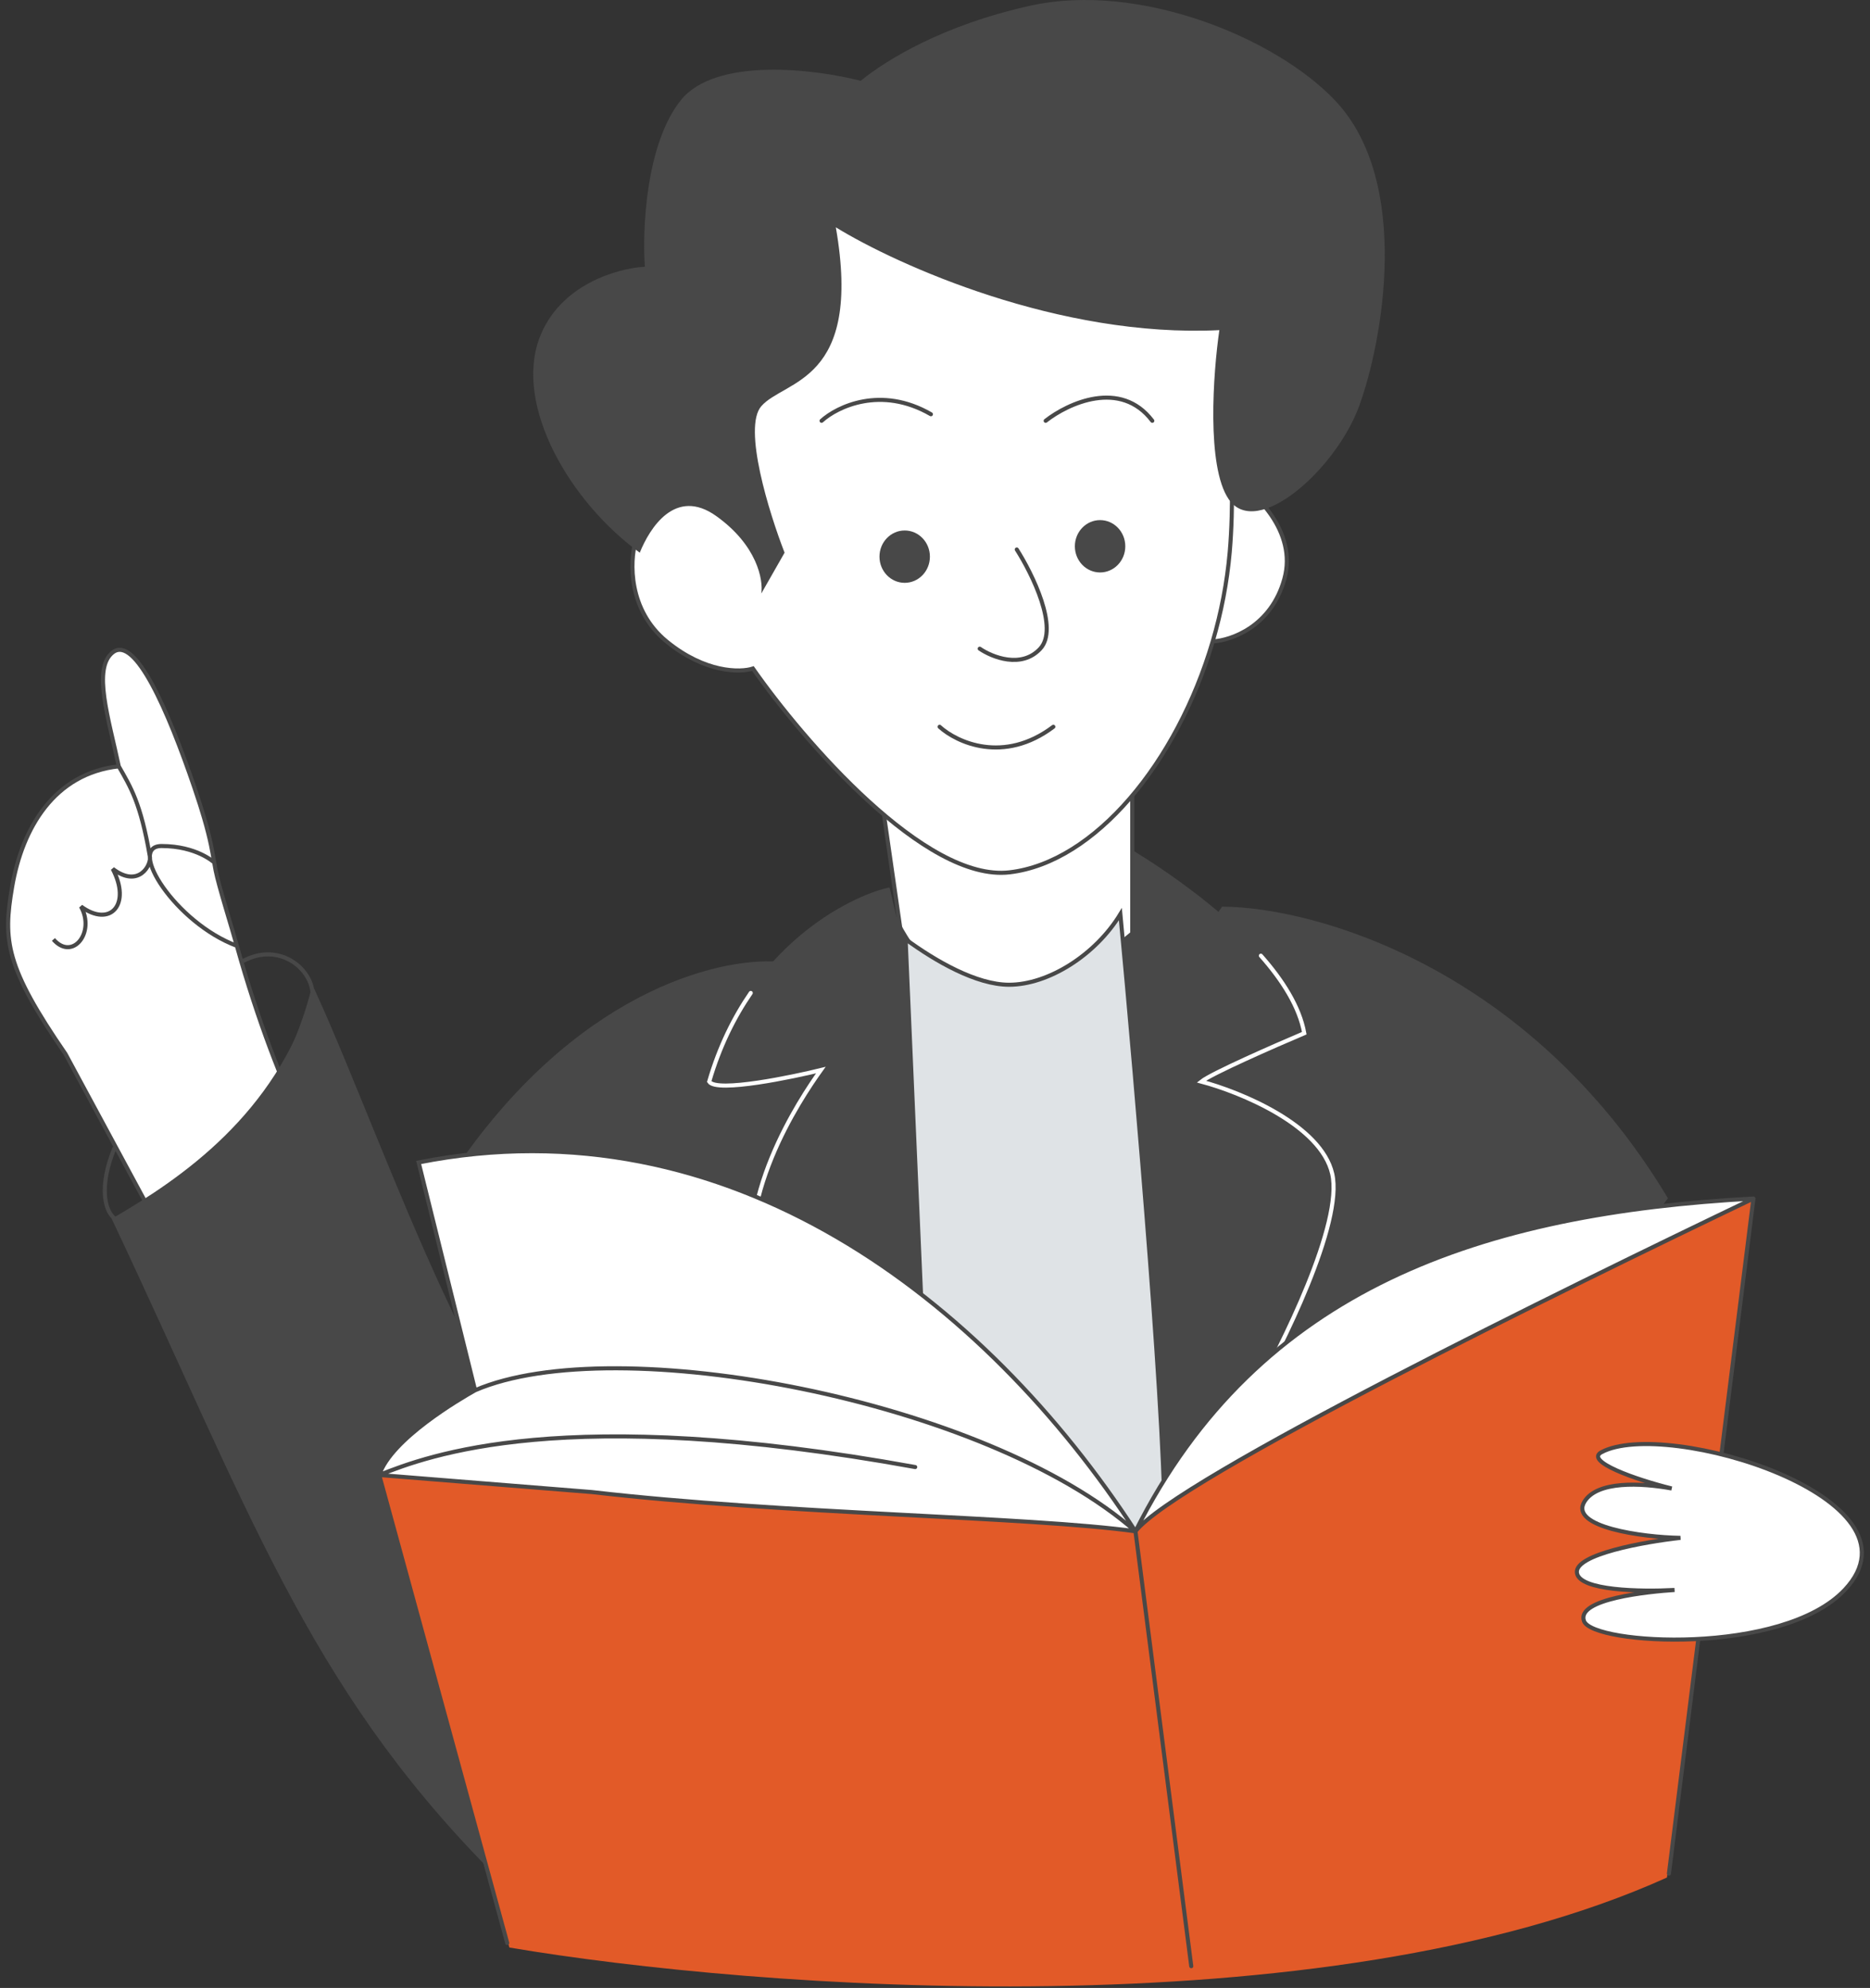
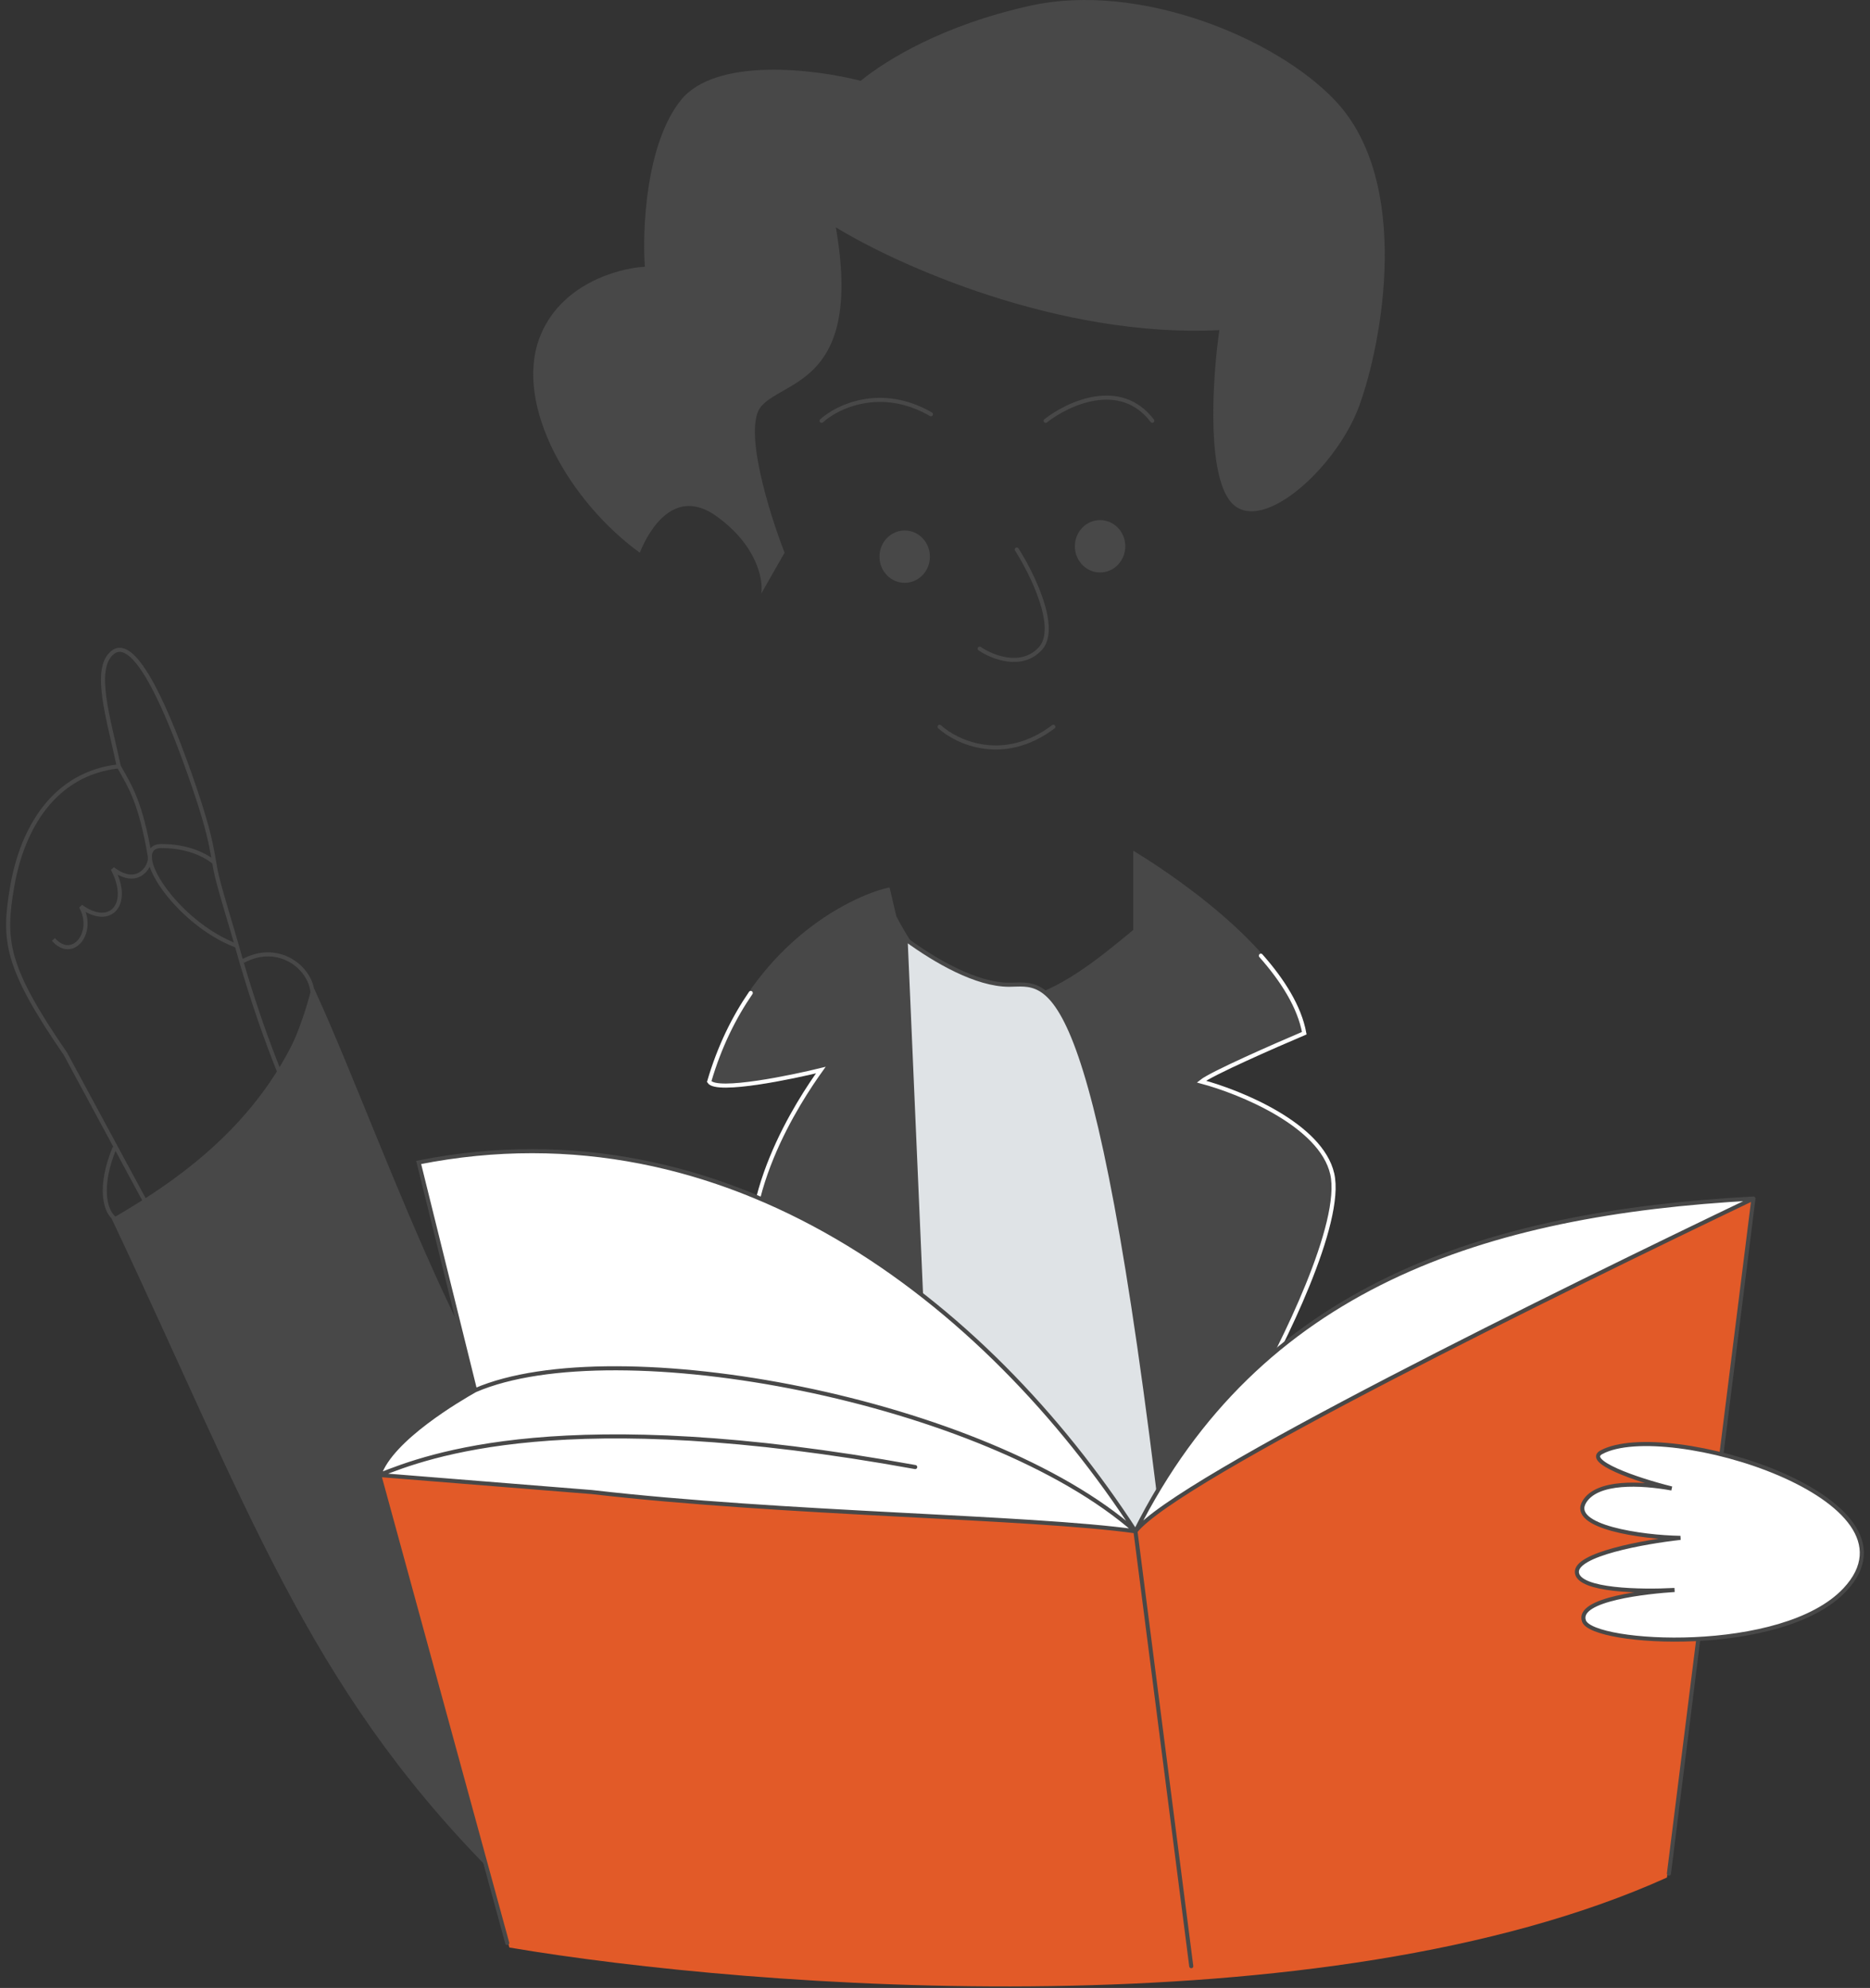
<svg xmlns="http://www.w3.org/2000/svg" width="459" height="488" viewBox="0 0 459 488" fill="none">
  <rect x="0" y="0" width="459" height="488" fill="#333333" stroke="none" />
-   <path d="M27.667 160.154C22.665 164.094 26.69 176.459 29.154 188.119C13.373 189.849 5.46 203.205 2.982 217.698C0.725 230.898 1.341 237.278 16.08 258.726L42.995 308.608C47.162 305.211 78.49 284.385 74.024 275.48C69.522 266.505 63.255 250.589 58.136 232.18C56.905 227.755 53.678 217.49 52.934 213.706C52.805 213.049 52.693 212.399 52.577 211.719C52.145 209.173 51.669 206.199 50.104 200.831C49.496 198.747 48.724 196.302 47.728 193.381C41.238 174.365 33.168 155.821 27.667 160.154Z" fill="white" />
  <path d="M29.154 188.119C26.69 176.459 22.665 164.094 27.667 160.154C33.168 155.821 41.238 174.365 47.728 193.381C48.724 196.302 49.496 198.747 50.104 200.831C51.669 206.199 52.145 209.173 52.577 211.719M29.154 188.119C13.373 189.849 5.46 203.205 2.982 217.698C0.725 230.898 1.341 237.278 16.08 258.726L42.995 308.608C47.162 305.211 78.49 284.385 74.024 275.48C69.522 266.505 63.255 250.589 58.136 232.18M29.154 188.119C32.096 193.288 34.517 197.057 36.777 210.181C37.249 212.267 34.048 218.18 27.666 213.283C32.264 222.013 27.089 227.804 19.872 222.524C23.439 228.912 17.806 235.981 13.113 230.615M58.136 232.18C56.905 227.755 53.678 217.49 52.934 213.706C52.805 213.049 52.693 212.399 52.577 211.719M58.136 232.18C43.12 226.594 31.021 207.679 39.663 207.679C48.305 207.679 52.577 211.719 52.577 211.719" stroke="#484848" />
  <path d="M28.143 281.719C24.234 291.054 25.352 298.344 29.362 299.826C43.032 294.658 67.9 277.287 76.711 243.621C76.179 237.442 68.3 231.247 59.658 235.914" stroke="#484848" />
  <path d="M28.064 299.385C61.355 369.872 75.735 413.031 120.341 458.405L149.959 378.016C119.263 358.382 94.513 282.095 77.211 244.103C67.933 273.905 44.864 289.603 28.064 299.385Z" fill="#484848" stroke="#484848" />
-   <path d="M215.872 192.345L222.746 240.166C225.632 249.901 260.727 246.851 277.913 244.109V188.402L215.872 192.345Z" fill="white" stroke="#484848" stroke-linecap="round" />
-   <path d="M114.366 284.119C144.183 242.361 178.655 235.097 192.164 236.685L214.772 244.338L257.509 261.084L285.398 244.338L300.229 223.068C322.243 223.219 374.775 237.638 408.796 294.103L325.44 408.292L126.916 394.437L114.366 284.119Z" fill="#484848" stroke="#484848" stroke-linecap="round" />
  <path d="M174.076 265.511C183.745 232.405 209.244 220.422 217.977 218.442L219.533 225.082C238.543 261.793 261.854 242.456 278.601 228.565L278.667 228.509V209.719C290.935 217.264 316.895 235.744 320.139 253.627C312.757 256.757 297.371 263.516 294.876 265.511C304.441 268.058 324.255 276.15 327 288.148C329.745 300.145 314.837 330.308 307.04 343.89L305.229 405.978L237.437 400.985L185.718 317.009C179.629 294.825 196.399 269.773 201.473 262.682C194.999 264.282 175.865 268.341 174.076 265.511Z" fill="#484848" stroke="#484848" stroke-linecap="round" />
  <path d="M185.718 317.008C179.629 294.824 196.399 269.772 201.473 262.681C194.999 264.282 175.865 268.34 174.076 265.51C176.594 256.888 180.186 249.699 184.276 243.746M307.04 343.889C314.837 330.307 329.745 300.144 327 288.147C324.255 276.149 304.441 268.057 294.876 265.51C297.371 263.515 312.757 256.756 320.139 253.626C318.97 247.183 314.852 240.661 309.487 234.602" stroke="white" stroke-linecap="round" />
-   <path d="M247.681 241.734C239.681 241.734 229.679 235.98 222.284 230.562L226.185 320.431L238.107 422.133L285.721 425.169V377.395C286.722 356.516 278.992 266.7 275.002 224.402C268.862 234.474 257.293 241.734 247.681 241.734Z" fill="#DFE3E6" stroke="#484848" stroke-linecap="round" />
-   <path d="M247.825 214.135C227.119 216.585 197.186 181.805 184.808 164.109C181.681 165.119 173.065 165.203 163.613 157.457C154.161 149.712 154.593 137.863 155.99 132.907L146.546 121.227L194.935 45.676L292.839 29.342C296.235 47.831 301.97 86.797 302.386 117.312C308.018 120.704 318.475 130.413 315.252 142.112C312.028 153.811 302.184 157.217 297.665 157.457C288.9 187.211 268.73 211.662 247.825 214.135Z" fill="white" />
-   <path d="M297.665 157.457C288.9 187.211 268.73 211.662 247.825 214.135C227.119 216.585 197.186 181.805 184.808 164.109C181.681 165.119 173.065 165.203 163.613 157.457C154.161 149.712 154.593 137.863 155.99 132.907L146.546 121.227L194.935 45.676L292.839 29.342C296.235 47.831 301.97 86.797 302.386 117.312M297.665 157.457C299.752 150.371 301.192 142.985 301.842 135.522C302.319 130.033 302.475 123.868 302.386 117.312M297.665 157.457C302.184 157.217 312.028 153.811 315.252 142.112C318.475 130.413 308.018 120.704 302.386 117.312" stroke="#484848" stroke-linecap="round" />
+   <path d="M247.681 241.734C239.681 241.734 229.679 235.98 222.284 230.562L226.185 320.431L238.107 422.133L285.721 425.169V377.395C268.862 234.474 257.293 241.734 247.681 241.734Z" fill="#DFE3E6" stroke="#484848" stroke-linecap="round" />
  <path d="M430.389 294.213L409.157 460.894C324.924 498.897 184.979 488.227 125.029 478.072L93.083 362.077L145.261 366.266C192.359 371.712 252.77 372.271 278.705 375.902C308.893 315.721 364.296 297.788 430.389 294.213Z" fill="#E25A28" />
  <path d="M116.615 341.28L102.763 285.354C178.79 270.265 241.837 319.153 278.705 375.902C308.893 315.722 364.296 297.789 430.389 294.214C384.06 316.416 288.862 363 278.705 375.902C252.77 372.272 192.359 371.713 145.261 366.267L93.083 362.078C96.038 353.197 112.921 343.374 116.615 341.28Z" fill="white" />
  <path d="M278.705 375.902C252.77 372.272 192.359 371.713 145.261 366.267L93.083 362.078M278.705 375.902C242.139 343.67 151.015 326.408 116.615 341.28M278.705 375.902C308.893 315.722 364.296 297.789 430.389 294.214M278.705 375.902C241.837 319.153 178.79 270.265 102.763 285.354L116.615 341.28M278.705 375.902C288.862 363 384.06 316.416 430.389 294.214M278.705 375.902L292.402 482.655M430.389 294.214L409.645 459.935M116.615 341.28C112.921 343.374 96.038 353.197 93.083 362.078M93.083 362.078L124.506 476.975M93.083 362.078C105.044 357.33 138.453 344.483 224.644 360.129" stroke="#484848" stroke-linecap="round" />
  <path d="M249.571 134.89C253.415 140.927 259.951 154.248 255.337 159.239C250.724 164.229 243.508 161.318 240.476 159.239" stroke="#484848" stroke-linecap="round" />
  <path d="M201.658 103.298C205.503 99.81 216.255 94.606 228.497 101.688M256.664 103.298C262.135 99.005 275.029 92.995 282.837 103.298" stroke="#484848" stroke-linecap="round" />
  <path d="M230.626 178.411C234.848 182.242 246.342 187.604 258.546 178.411" stroke="#484848" stroke-linecap="round" />
  <path d="M299.297 81.041C259.966 82.977 220.15 65.021 205.159 55.8C211.822 94.015 192.579 93.143 186.862 99.714C182.288 104.97 188.768 125.877 192.579 135.673L186.862 145.701C187.37 142.358 185.871 133.875 175.809 126.683C165.748 119.491 159.448 129.68 157.034 135.673C139.884 123.225 126.264 99.714 132.362 83.115C137.241 69.836 151.673 65.826 158.28 65.481C157.645 56.375 158.509 35.468 167.046 24.68C175.583 13.893 200.077 16.958 211.257 19.838C217.609 14.652 231.607 6.092 252.95 1.389C279.629 -4.489 313.095 9.239 327.715 24.681C346.618 44.647 339.314 84.154 333.597 99.714C327.881 115.273 308.443 132.562 301.583 122.535C296.095 114.513 297.772 91.53 299.297 81.041Z" fill="#484848" />
  <ellipse cx="222.061" cy="136.647" rx="6.189" ry="6.426" fill="#484848" />
  <ellipse cx="270.019" cy="134.1" rx="6.189" ry="6.426" fill="#484848" />
  <path d="M452.833 390.24C437.573 406.504 390.963 403.773 388.804 397.951C386.774 392.474 404.742 390.711 411.03 390.301C402.695 390.751 387.709 390.489 387.066 386.114C386.396 381.549 403.722 378.478 412.469 377.513C403.049 377.361 385.07 374.824 388.912 368.608C392.079 363.484 402.765 364.015 410.328 365.385C401.265 363.144 388.938 358.712 393.076 356.491C408.898 347.995 473.895 367.79 452.833 390.24Z" fill="white" stroke="#484848" stroke-linecap="round" />
</svg>